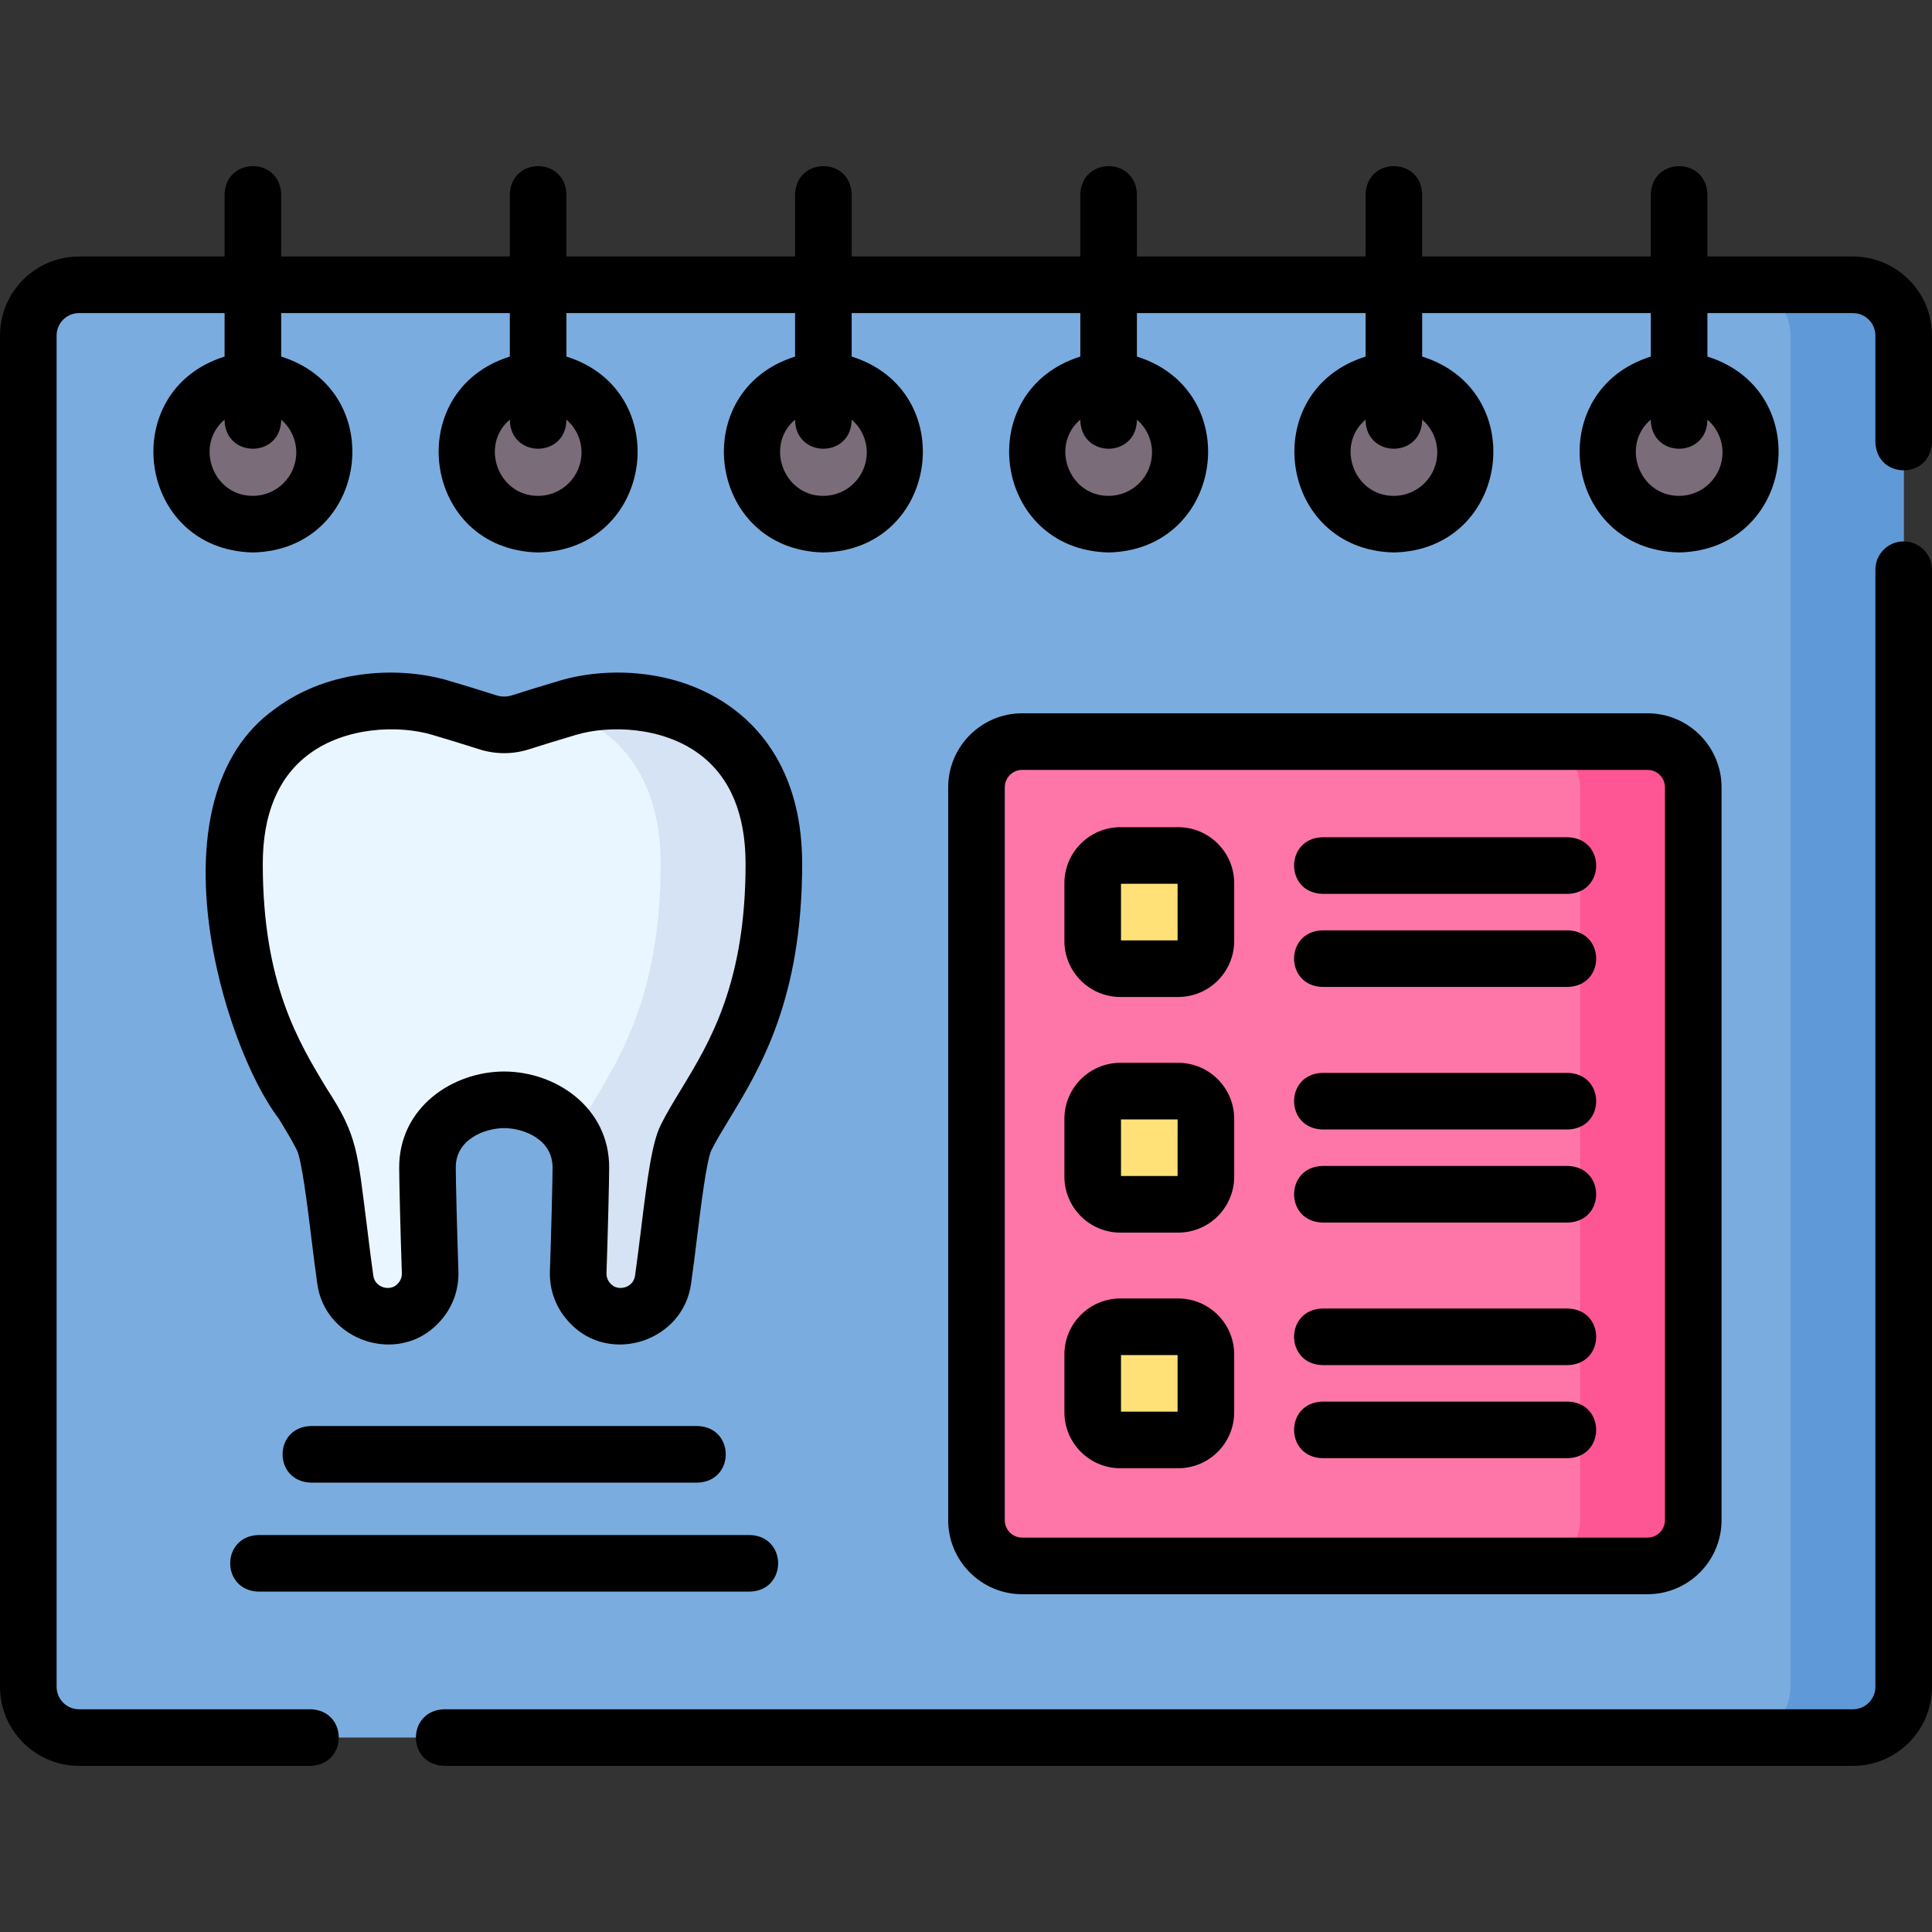
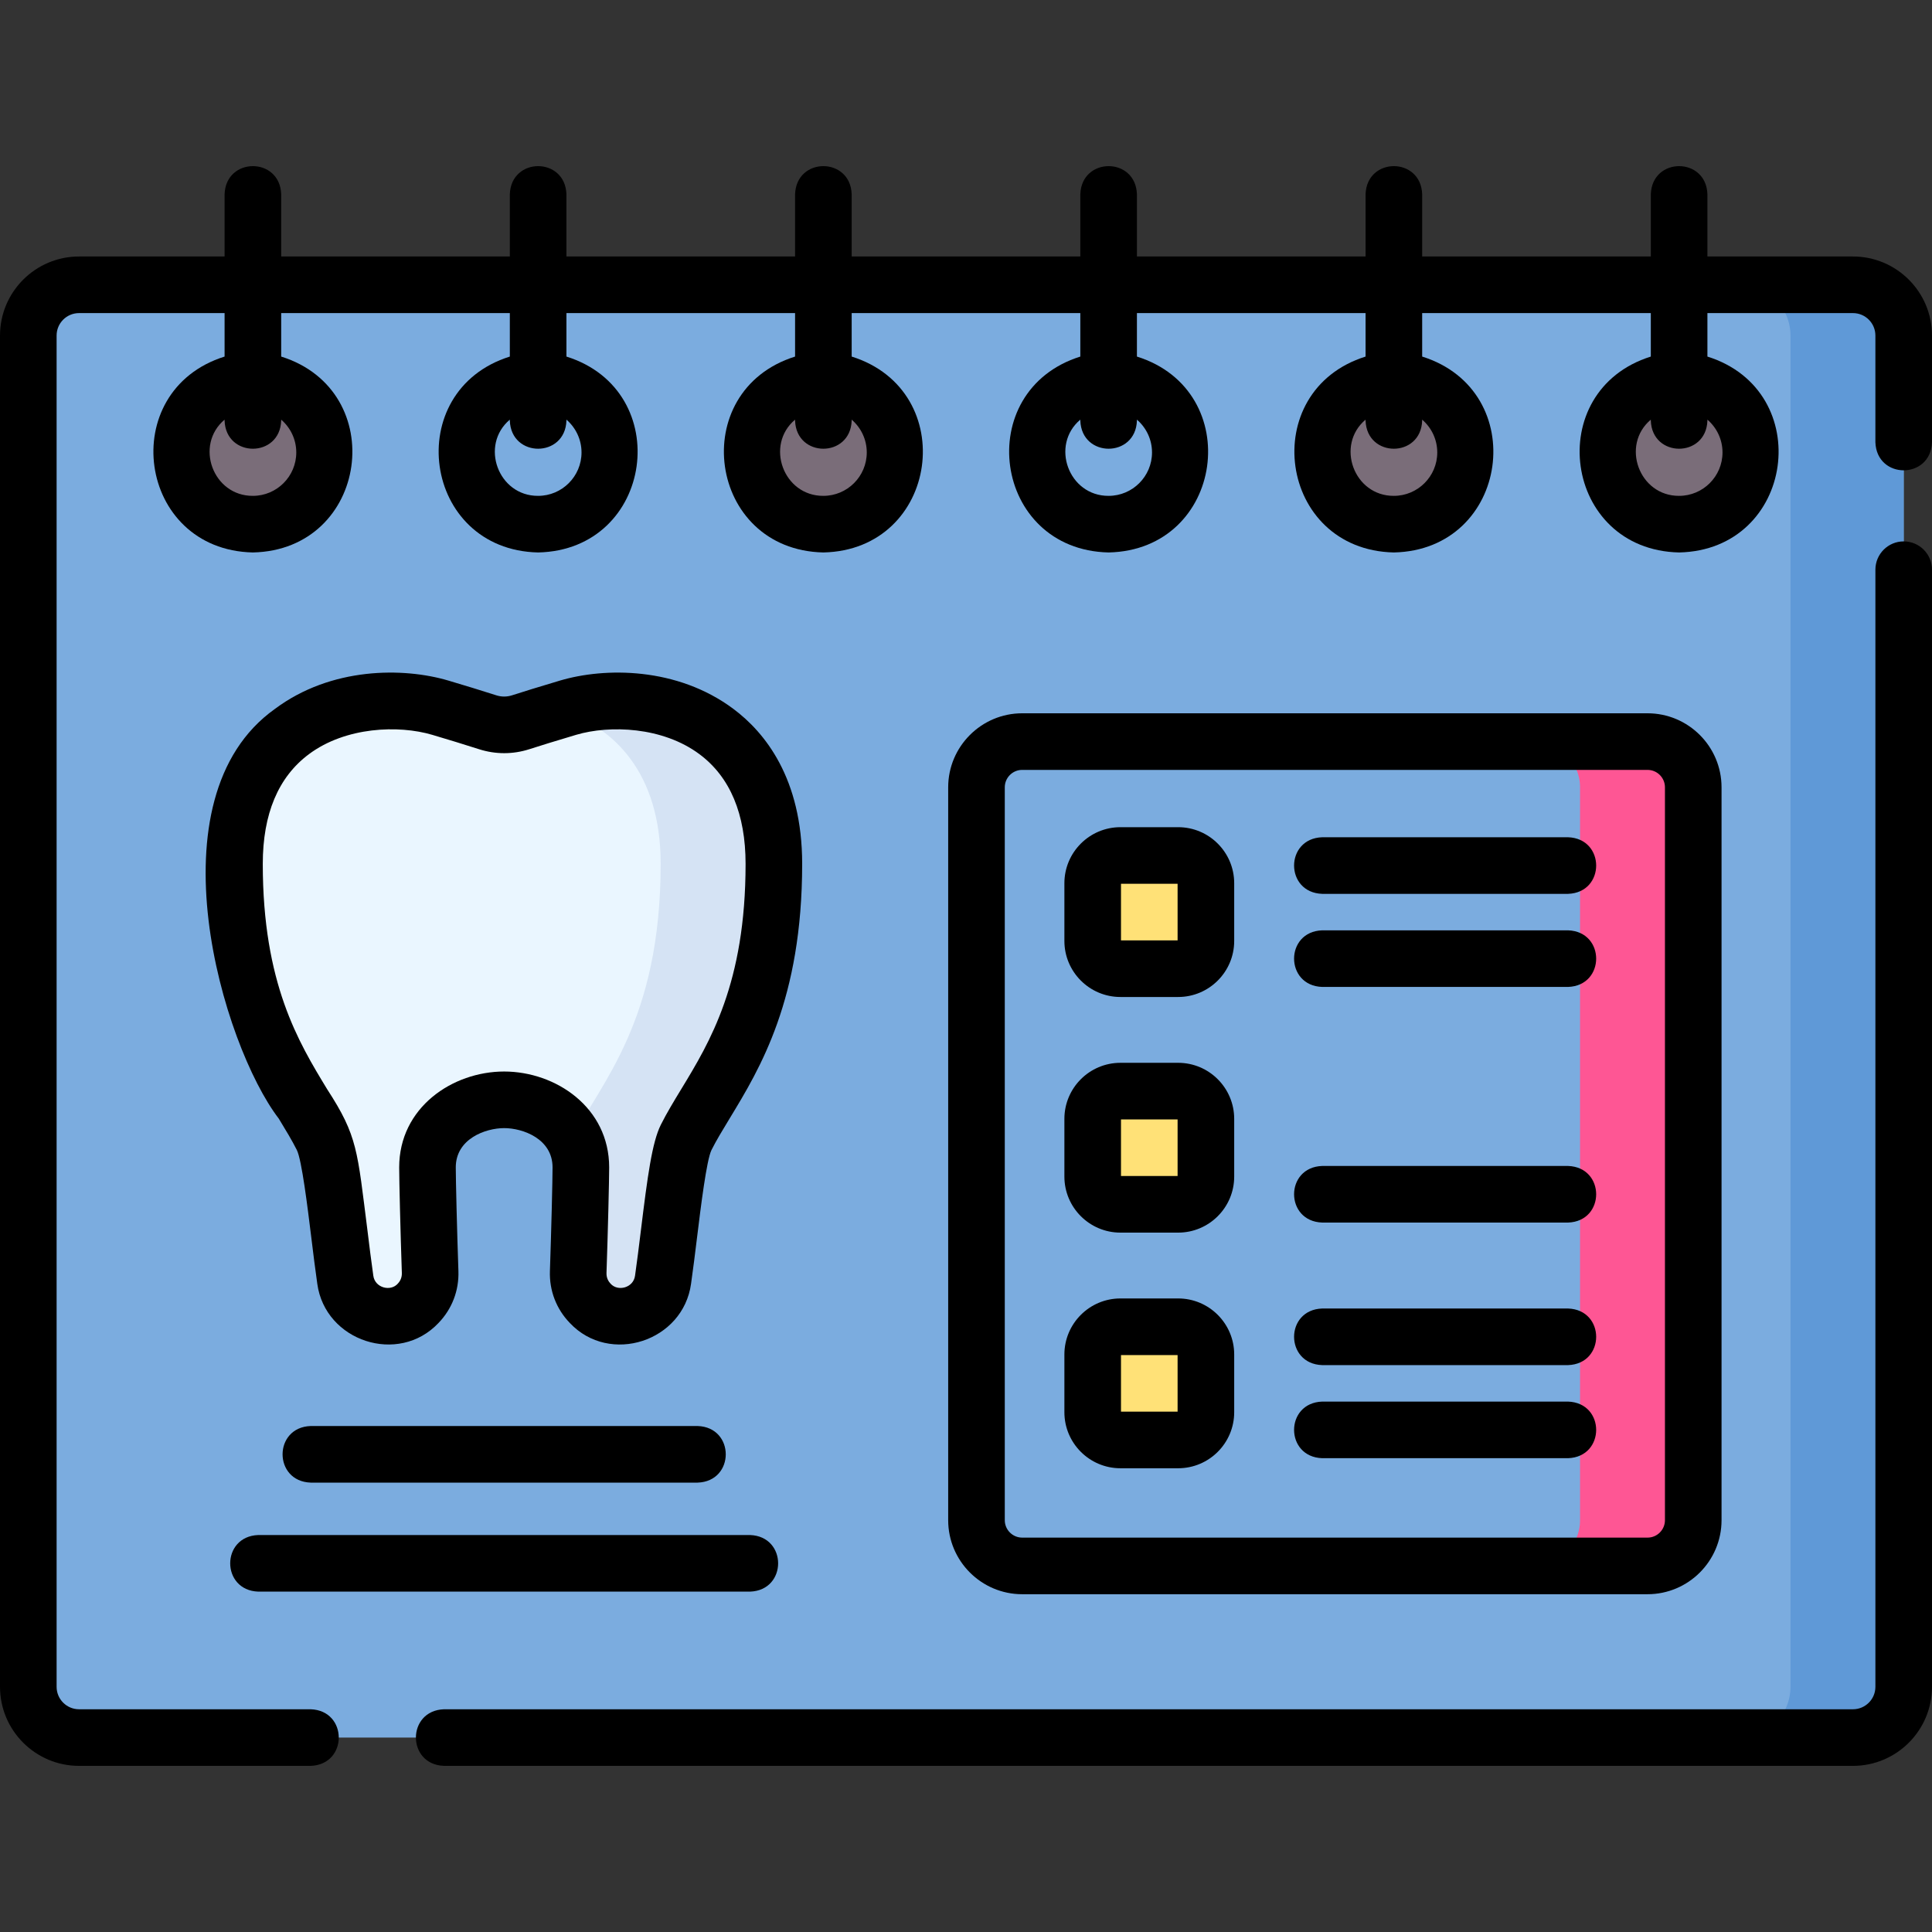
<svg xmlns="http://www.w3.org/2000/svg" id="Capa_1" enable-background="new 0 0 512 512" height="512" viewBox="0 0 512 512" width="512">
  <rect x="0" y="0" width="512" height="512" fill="#333333" stroke="none" />
  <g>
    <path d="m491.056 460.473h-470.112c-7.425 0-13.444-6.019-13.444-13.444v-358.112c0-7.425 6.019-13.444 13.444-13.444h470.111c7.425 0 13.444 6.019 13.444 13.444v358.111c.001 7.425-6.018 13.445-13.443 13.445z" fill="#7bacdf" />
    <path d="m491.056 75.473h-30c7.425 0 13.444 6.02 13.444 13.444v358.111c0 7.425-6.019 13.444-13.444 13.444h30c7.425 0 13.444-6.02 13.444-13.444v-358.111c0-7.425-6.019-13.444-13.444-13.444z" fill="#5f99d7" />
    <g fill="#7a6d79">
      <circle cx="67.016" cy="119.907" r="19" />
-       <circle cx="142.61" cy="119.907" r="19" />
      <circle cx="218.203" cy="119.907" r="19" />
-       <circle cx="293.797" cy="119.907" r="19" />
      <circle cx="369.39" cy="119.907" r="19" />
      <circle cx="444.984" cy="119.907" r="19" />
    </g>
    <path d="m102.693 348.843c6.396 0 11.518-5.316 11.297-11.731-.376-10.909-.704-24.402-.704-27.742 0-11.722 10.719-17.9 20.318-17.908h.015c9.596.008 20.315 6.186 20.315 17.908 0 3.34-.328 16.833-.703 27.742-.221 6.415 4.901 11.731 11.297 11.731h.002c5.613 0 10.383-4.129 11.185-9.704 1.953-13.571 3.535-32.545 6.125-37.715 7.206-14.378 23.243-30.484 23.243-72.482 0-41.026-35.605-46.996-54.525-41.4-5.273 1.56-9.615 2.919-12.585 3.869-2.839.908-5.882.908-8.72 0-2.97-.95-7.313-2.309-12.589-3.869-18.92-5.596-54.525.375-54.525 41.4 0 41.998 16.037 58.105 23.243 72.482 2.592 5.171 4.174 24.144 6.128 37.715.801 5.575 5.571 9.704 11.183 9.704z" fill="#eaf6ff" />
    <g>
      <path d="m150.557 187.541c-.657.194-1.299.386-1.926.573 14.052 4.622 26.452 16.618 26.452 40.827 0 41.856-15.927 57.995-23.168 72.336 1.27 2.307 2.019 5.005 2.019 8.091 0 3.34-.328 16.833-.703 27.742-.221 6.416 4.901 11.731 11.297 11.731h.002c5.613 0 10.383-4.129 11.185-9.704 1.953-13.571 3.535-32.544 6.125-37.715 7.206-14.378 23.243-30.484 23.243-72.482-.001-41.024-35.606-46.994-54.526-41.399z" fill="#d5e3f4" />
    </g>
-     <path d="m436.611 414.985h-165.718c-6.691 0-12.116-5.424-12.116-12.116v-194.224c0-6.691 5.424-12.116 12.116-12.116h165.718c6.691 0 12.116 5.424 12.116 12.116v194.224c0 6.691-5.425 12.116-12.116 12.116z" fill="#fe76a8" />
    <path d="m436.611 196.53h-30c6.691 0 12.116 5.424 12.116 12.116v194.223c0 6.691-5.424 12.116-12.116 12.116h30c6.691 0 12.116-5.424 12.116-12.116v-194.223c0-6.692-5.425-12.116-12.116-12.116z" fill="#fe5694" />
    <g fill="#ffe177">
      <path d="m312.227 256.713h-15.305c-4.058 0-7.348-3.29-7.348-7.348v-15.305c0-4.058 3.29-7.348 7.348-7.348h15.305c4.058 0 7.348 3.29 7.348 7.348v15.305c-.001 4.059-3.29 7.348-7.348 7.348z" />
      <path d="m312.227 319.158h-15.305c-4.058 0-7.348-3.29-7.348-7.348v-15.305c0-4.058 3.29-7.348 7.348-7.348h15.305c4.058 0 7.348 3.29 7.348 7.348v15.305c-.001 4.058-3.29 7.348-7.348 7.348z" />
      <path d="m312.227 381.602h-15.305c-4.058 0-7.348-3.29-7.348-7.348v-15.304c0-4.058 3.29-7.348 7.348-7.348h15.305c4.058 0 7.348 3.29 7.348 7.348v15.305c-.001 4.057-3.29 7.347-7.348 7.347z" />
    </g>
    <g>
      <path d="m491.056 67.973h-38.572v-16.5c-.344-9.931-14.659-9.923-15 0v16.5h-60.594v-16.5c-.344-9.931-14.659-9.923-15 0v16.5h-60.593v-16.5c-.344-9.931-14.659-9.923-15 0v16.5h-60.594v-16.5c-.344-9.931-14.659-9.923-15 0v16.5h-60.593v-16.5c-.344-9.931-14.659-9.923-15 0v16.5h-60.593v-16.5c-.344-9.931-14.659-9.923-15 0v16.5h-38.573c-11.548 0-20.944 9.395-20.944 20.944v358.111c0 11.549 9.396 20.944 20.944 20.944h61.387c9.931-.344 9.923-14.659 0-15h-61.387c-3.278 0-5.944-2.667-5.944-5.944v-358.111c0-3.277 2.667-5.944 5.944-5.944h38.572v11.522c-28.917 9.079-23.156 51.259 7.5 51.913 30.662-.657 36.412-42.839 7.5-51.913v-11.522h60.593v11.522c-28.917 9.079-23.156 51.259 7.5 51.913 30.662-.657 36.412-42.839 7.5-51.913v-11.522h60.593v11.522c-28.917 9.079-23.156 51.259 7.5 51.913 30.662-.657 36.412-42.839 7.5-51.913v-11.522h60.594v11.522c-28.917 9.079-23.156 51.259 7.5 51.913 30.662-.657 36.412-42.839 7.5-51.913v-11.522h60.593v11.522c-28.917 9.079-23.156 51.259 7.5 51.913 30.662-.657 36.412-42.839 7.5-51.913v-11.522h60.593v11.522c-28.917 9.079-23.156 51.259 7.5 51.913 30.662-.657 36.412-42.839 7.5-51.913v-11.522h38.572c3.278 0 5.944 2.667 5.944 5.944v28.278c.344 9.931 14.659 9.923 15 0v-28.278c.002-11.549-9.394-20.944-20.942-20.944zm-412.539 51.934c0 6.341-5.159 11.5-11.5 11.5-10.603.054-15.508-13.445-7.5-20.199v.264c.344 9.931 14.659 9.923 15 0v-.264c2.444 2.111 4 5.224 4 8.699zm75.593 0c0 6.341-5.159 11.5-11.5 11.5-10.603.054-15.508-13.445-7.5-20.199v.264c.344 9.931 14.659 9.923 15 0v-.264c2.444 2.111 4 5.224 4 8.699zm75.593 0c0 6.341-5.159 11.5-11.5 11.5-10.603.054-15.508-13.445-7.5-20.199v.264c.344 9.931 14.659 9.923 15 0v-.264c2.444 2.111 4 5.224 4 8.699zm75.594 0c0 6.341-5.159 11.5-11.5 11.5-10.603.054-15.508-13.445-7.5-20.199v.264c.344 9.931 14.659 9.923 15 0v-.264c2.444 2.111 4 5.224 4 8.699zm75.593 0c0 6.341-5.159 11.5-11.5 11.5-10.603.054-15.508-13.445-7.5-20.199v.264c.344 9.931 14.659 9.923 15 0v-.264c2.444 2.111 4 5.224 4 8.699zm75.593 0c0 6.341-5.159 11.5-11.5 11.5-10.603.054-15.508-13.445-7.5-20.199v.264c.344 9.931 14.659 9.923 15 0v-.264c2.445 2.111 4 5.224 4 8.699z" />
      <path d="m504.5 143.473c-4.142 0-7.5 3.357-7.5 7.5v296.056c0 3.277-2.667 5.944-5.944 5.944h-373.389c-9.931.344-9.923 14.659 0 15h373.389c11.549 0 20.944-9.396 20.944-20.944v-296.056c0-4.143-3.358-7.5-7.5-7.5z" />
      <path d="m212.583 228.941c0-22.696-9.907-34.861-18.219-41.069-14.94-11.161-34.082-11.028-45.934-7.522-5.486 1.623-9.958 3.026-12.743 3.917-1.358.436-2.792.434-4.152 0-4.107-1.313-8.396-2.631-12.745-3.917-11.854-3.505-30.994-3.64-45.934 7.522-33.4 23.759-13.865 89.167 1.027 108.578 1.884 3.101 3.512 5.779 4.792 8.332 1.306 2.672 2.821 15.007 3.824 23.17.508 4.141 1.035 8.423 1.586 12.257 2.085 15.263 21.524 21.64 32.12 10.397 3.583-3.709 5.458-8.593 5.281-13.754-.377-10.933-.7-24.249-.7-27.482 0-7.575 7.866-10.404 12.827-10.408 4.957.004 12.821 2.833 12.821 10.408 0 3.228-.323 16.543-.699 27.484-.177 5.16 1.698 10.044 5.281 13.752 10.6 11.246 30.04 4.861 32.122-10.399.552-3.836 1.079-8.122 1.588-12.267 1.002-8.159 2.516-20.488 3.819-23.156 1.28-2.555 2.908-5.233 4.792-8.334 8.122-13.366 19.246-31.672 19.246-67.509zm-32.065 59.719c-1.969 3.241-3.829 6.302-5.384 9.404-2.335 4.661-3.534 13.694-5.296 28.047-.5 4.069-1.017 8.276-1.546 11.959-.433 3.249-4.584 4.273-6.487 2.114-.424-.438-1.127-1.387-1.078-2.814.381-11.079.708-24.657.708-28 0-15.89-14.139-25.397-27.836-25.408-13.671.011-27.812 9.519-27.812 25.408 0 3.35.327 16.928.708 28 .049 1.428-.654 2.376-1.078 2.814-1.905 2.16-6.053 1.133-6.485-2.113-.529-3.68-1.046-7.883-1.545-11.948-2.714-21.275-2.571-24.968-10.684-37.463-7.603-12.511-17.064-28.082-17.064-59.719 0-13.232 4.103-23.008 12.196-29.053 9.769-7.298 23.8-7.788 32.704-5.154 4.246 1.255 8.428 2.54 12.43 3.819 4.347 1.391 8.943 1.391 13.292 0 2.713-.868 7.072-2.236 12.427-3.819 8.903-2.635 22.933-2.144 32.702 5.154 8.093 6.045 12.196 15.82 12.196 29.053-.003 31.637-9.465 47.208-17.068 59.719z" />
      <path d="m436.611 422.484c10.816 0 19.615-8.8 19.615-19.615v-194.223c0-10.816-8.799-19.616-19.615-19.616h-165.717c-10.816 0-19.616 8.8-19.616 19.616v194.224c0 10.815 8.8 19.615 19.616 19.615h165.717zm-170.333-19.615v-194.223c0-2.545 2.071-4.616 4.616-4.616h165.718c2.545 0 4.615 2.071 4.615 4.616v194.224c0 2.545-2.07 4.615-4.615 4.615h-165.718c-2.545-.001-4.616-2.071-4.616-4.616z" />
      <path d="m82.331 377.909c-9.931.344-9.923 14.659 0 15h102.558c9.931-.344 9.923-14.659 0-15z" />
      <path d="m68.452 421.798h130.316c9.931-.344 9.923-14.659 0-15h-130.316c-9.931.344-9.924 14.659 0 15z" />
      <path d="m296.922 264.213h15.305c8.187 0 14.848-6.66 14.848-14.848v-15.305c0-8.188-6.661-14.848-14.848-14.848h-15.305c-8.187 0-14.847 6.66-14.847 14.848v15.305c0 8.188 6.66 14.848 14.847 14.848zm.153-30h15v15h-15z" />
      <path d="m296.922 326.657h15.305c8.187 0 14.848-6.66 14.848-14.847v-15.306c0-8.188-6.661-14.848-14.848-14.848h-15.305c-8.187 0-14.847 6.66-14.847 14.848v15.306c0 8.187 6.66 14.847 14.847 14.847zm.153-30h15v15h-15z" />
      <path d="m296.922 389.103h15.305c8.187 0 14.848-6.66 14.848-14.848v-15.306c0-8.187-6.661-14.847-14.848-14.847h-15.305c-8.187 0-14.847 6.66-14.847 14.847v15.306c0 8.187 6.66 14.848 14.847 14.848zm.153-30h15v15h-15z" />
      <path d="m350.39 236.88h65.166c9.931-.344 9.923-14.659 0-15h-65.166c-9.931.344-9.923 14.659 0 15z" />
      <path d="m350.39 261.547h65.166c9.931-.344 9.923-14.659 0-15h-65.166c-9.931.344-9.923 14.659 0 15z" />
-       <path d="m350.39 299.324h65.166c9.931-.344 9.923-14.659 0-15h-65.166c-9.931.344-9.923 14.66 0 15z" />
      <path d="m350.39 323.991h65.166c9.931-.344 9.923-14.659 0-15h-65.166c-9.931.344-9.923 14.66 0 15z" />
      <path d="m350.39 361.769h65.166c9.931-.344 9.923-14.659 0-15h-65.166c-9.931.344-9.923 14.659 0 15z" />
      <path d="m350.39 386.436h65.166c9.931-.344 9.923-14.659 0-15h-65.166c-9.931.344-9.923 14.659 0 15z" />
    </g>
  </g>
</svg>